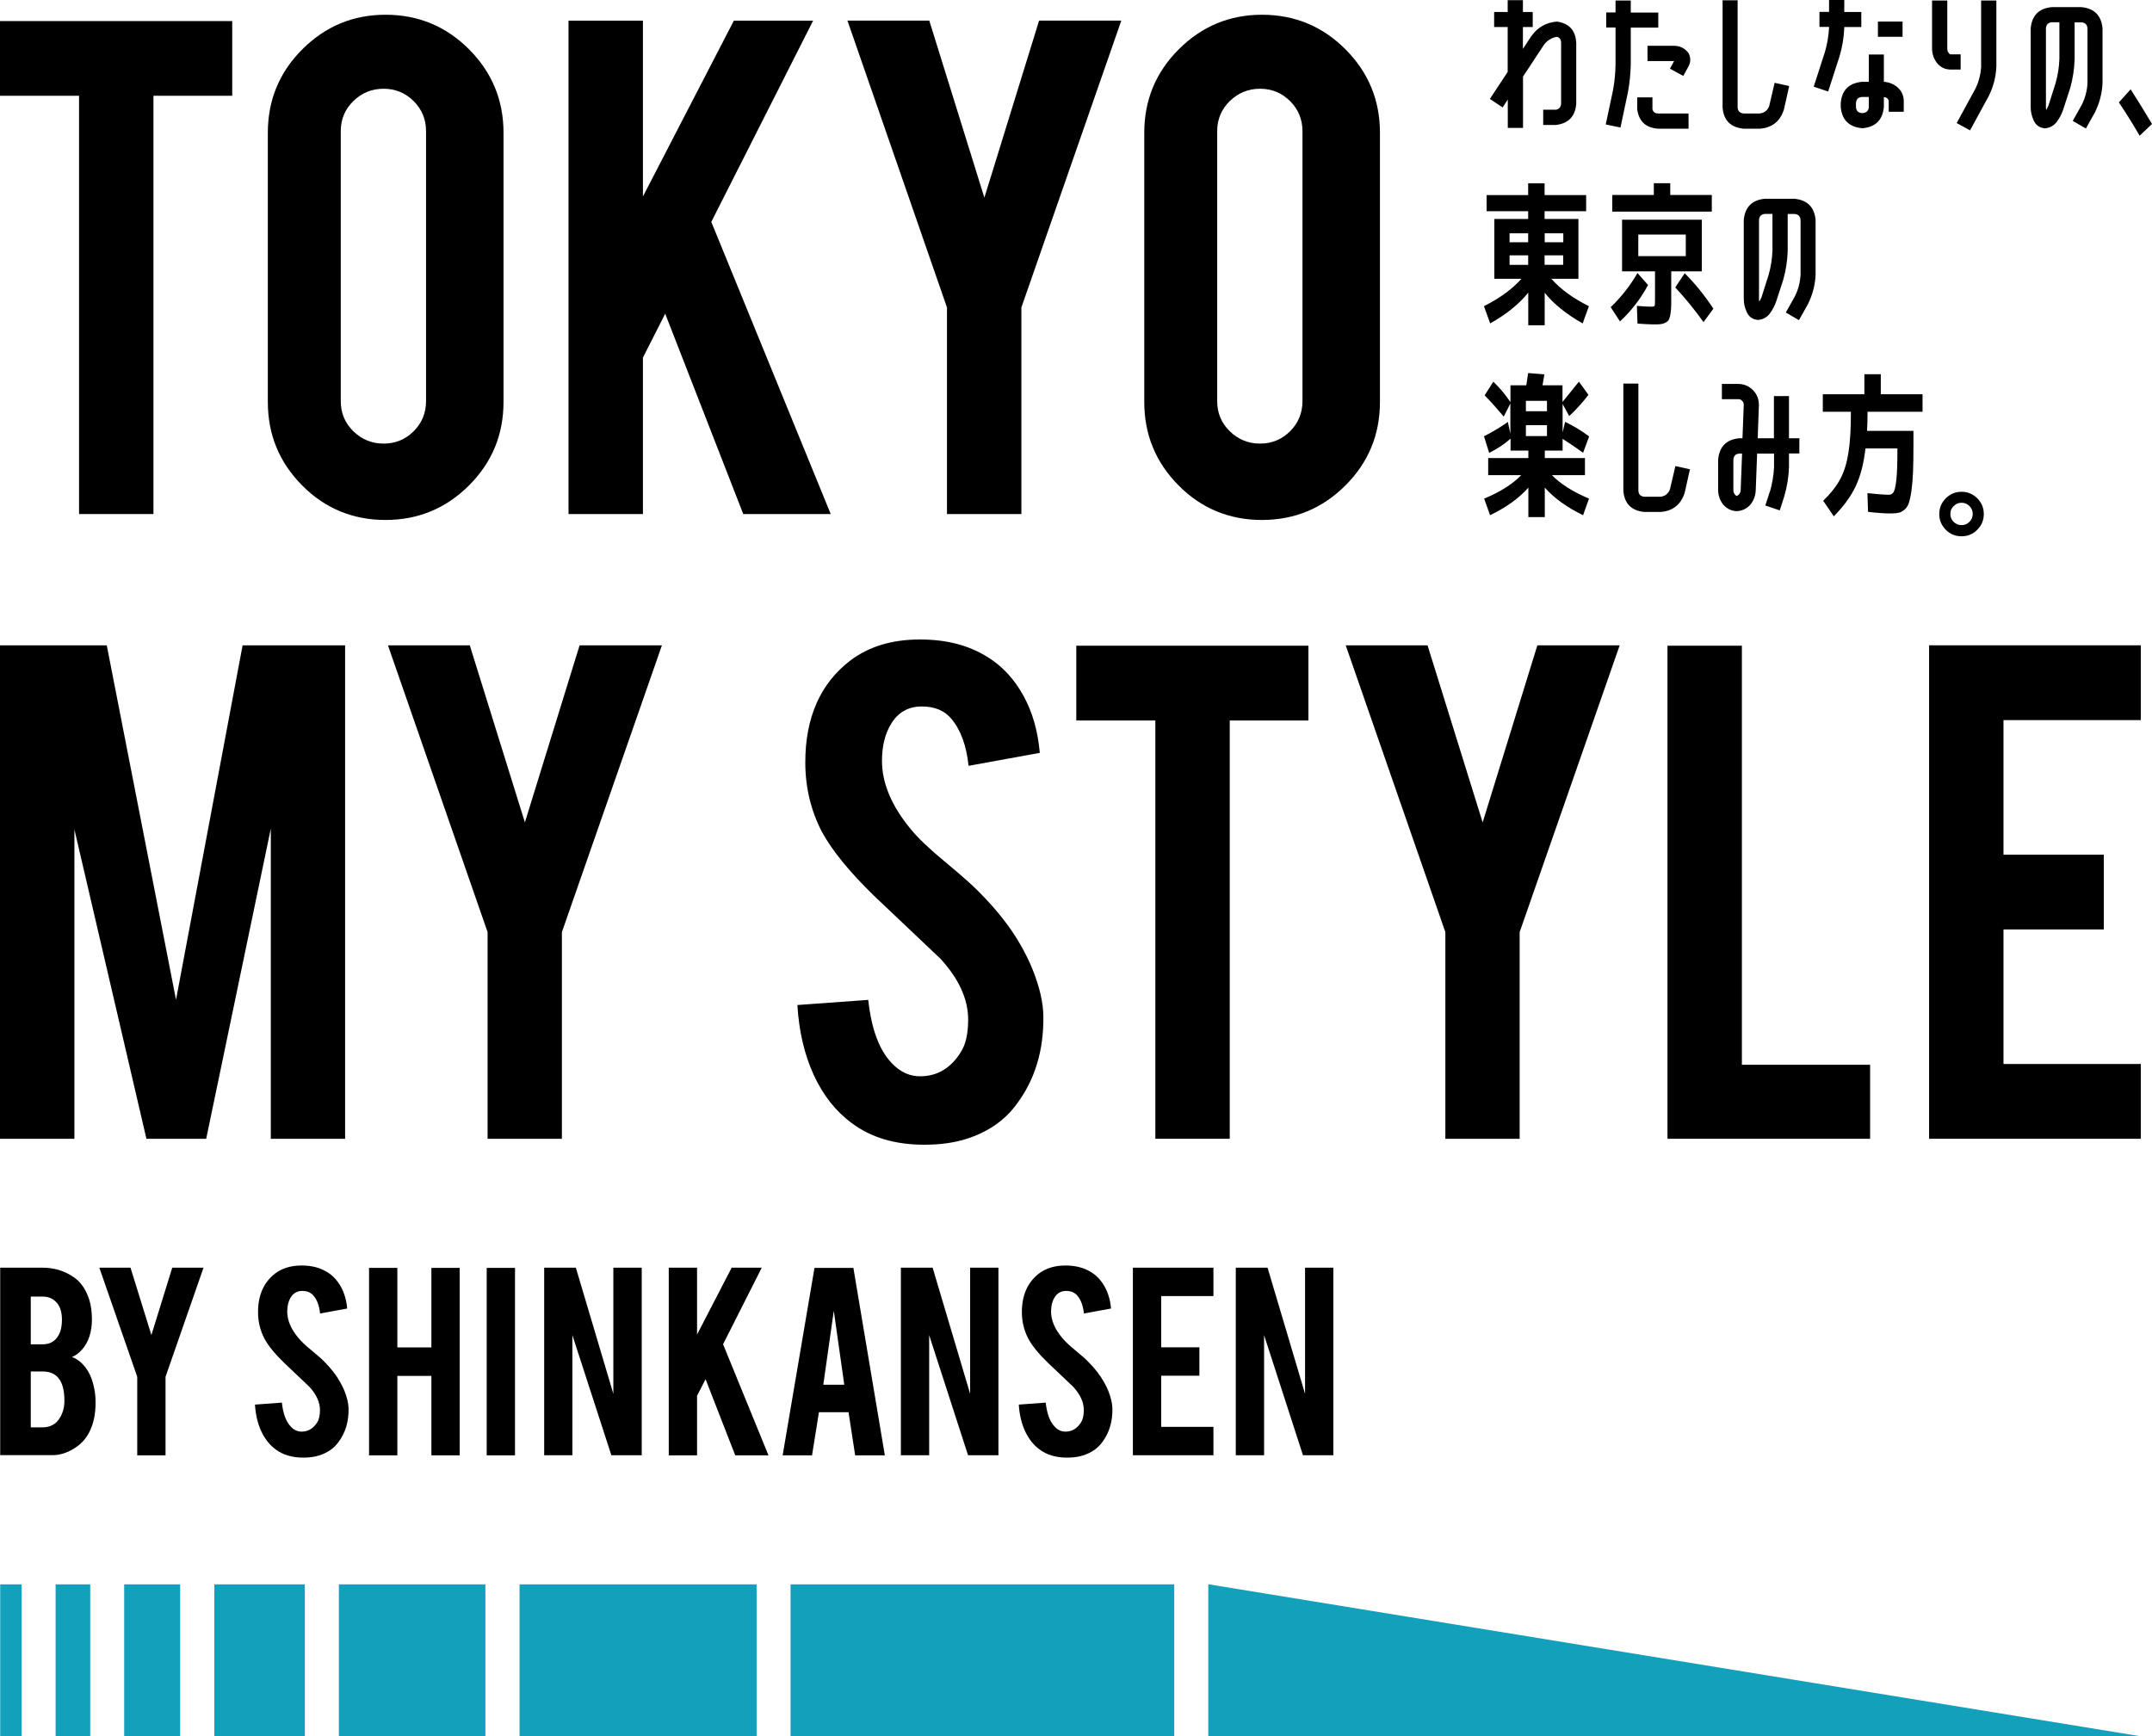
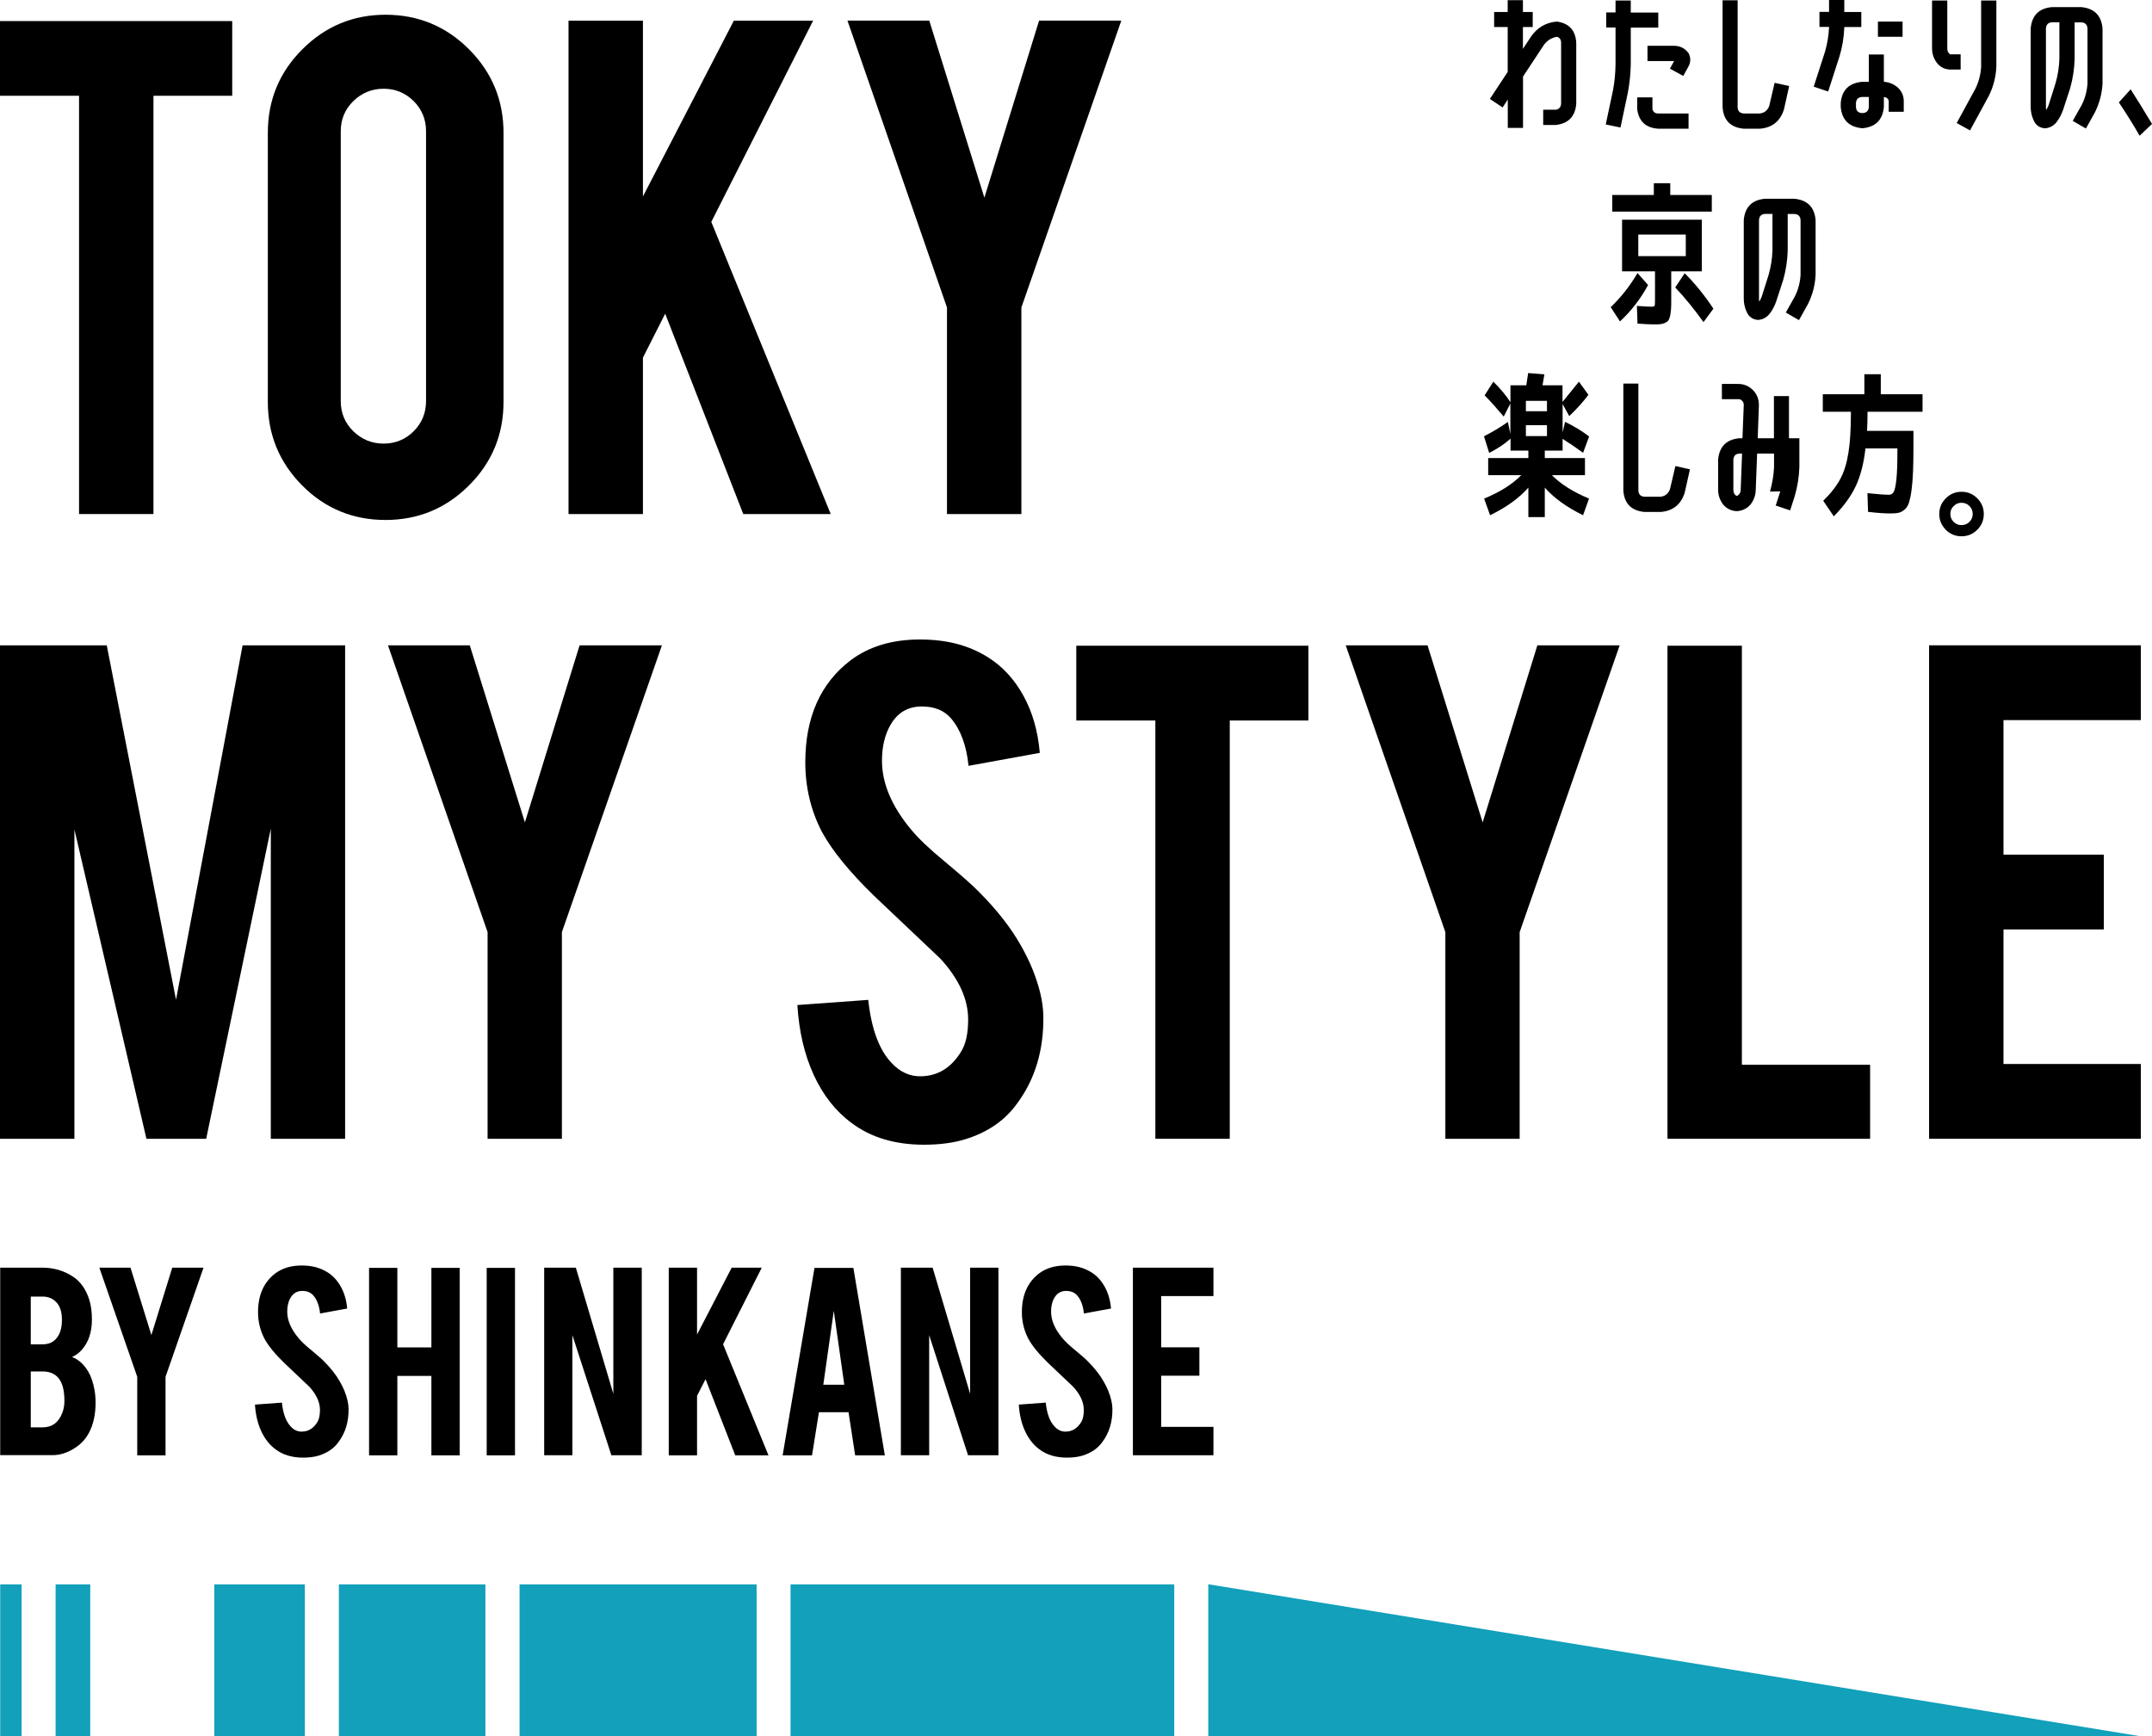
<svg xmlns="http://www.w3.org/2000/svg" id="_レイヤー_2" data-name="レイヤー 2" viewBox="0 0 217.5 175.51">
  <defs>
    <style>.cls-1 {
        fill: #12a0ba;
      }</style>
  </defs>
  <g id="_レイヤー_1-2" data-name="レイヤー 1">
    <g>
      <g>
        <polygon points="7.99 9.68 0 9.68 0 2.13 23.47 2.13 23.47 9.68 15.51 9.68 15.51 51.96 7.99 51.96 7.99 9.68" />
        <path d="M38.96,1.49c3.31,0,6.13,1.17,8.45,3.5,2.32,2.33,3.48,5.14,3.48,8.43v27.21c0,3.31-1.17,6.13-3.5,8.45-2.33,2.32-5.14,3.48-8.43,3.48s-6.13-1.17-8.43-3.5c-2.31-2.33-3.46-5.14-3.46-8.43V13.42c0-3.31,1.17-6.13,3.5-8.45,2.33-2.32,5.13-3.48,8.39-3.48M43.06,13.26c0-1.19-.42-2.21-1.25-3.04-.84-.83-1.85-1.25-3.04-1.25s-2.21.42-3.06,1.25-1.27,1.85-1.27,3.04v27.29c0,1.19.42,2.21,1.27,3.04s1.87,1.25,3.06,1.25,2.21-.42,3.04-1.25c.83-.83,1.25-1.85,1.25-3.04V13.26Z" />
        <polygon points="64.98 36.15 64.98 51.96 57.46 51.96 57.46 2.09 64.98 2.09 64.98 19.86 74.17 2.09 82.18 2.09 71.89 22.43 83.96 51.96 75.12 51.96 67.23 31.71 64.98 36.15" />
        <polygon points="95.71 31.08 85.65 2.08 93.92 2.08 99.49 19.98 105.02 2.08 113.33 2.08 103.23 31.08 103.23 51.96 95.71 51.96 95.71 31.08" />
-         <path d="M127.54,1.49c3.31,0,6.13,1.17,8.45,3.5,2.32,2.33,3.48,5.14,3.48,8.43v27.21c0,3.31-1.17,6.13-3.5,8.45-2.33,2.32-5.14,3.48-8.43,3.48s-6.13-1.17-8.43-3.5c-2.31-2.33-3.46-5.14-3.46-8.43V13.42c0-3.31,1.17-6.13,3.5-8.45,2.33-2.32,5.13-3.48,8.39-3.48M131.64,13.26c0-1.19-.42-2.21-1.25-3.04-.84-.83-1.85-1.25-3.04-1.25s-2.21.42-3.06,1.25c-.85.83-1.27,1.85-1.27,3.04v27.29c0,1.19.42,2.21,1.27,3.04.85.83,1.87,1.25,3.06,1.25s2.21-.42,3.04-1.25c.83-.83,1.25-1.85,1.25-3.04V13.26Z" />
        <polygon points="7.52 115.11 0 115.11 0 65.23 10.79 65.23 17.79 101.06 24.52 65.23 34.88 65.23 34.88 115.11 27.37 115.11 27.37 83.76 20.84 115.11 14.8 115.11 7.52 83.84 7.52 115.11" />
        <polygon points="49.28 94.22 39.21 65.23 47.48 65.23 53.05 83.13 58.58 65.23 66.9 65.23 56.79 94.22 56.79 115.11 49.28 115.11 49.28 94.22" />
        <path d="M105.45,102.7c.05,3.47-.85,6.44-2.7,8.91-1.22,1.67-2.94,2.85-5.17,3.54-1.19.37-2.59.56-4.18.56-2.94,0-5.38-.73-7.32-2.19-1.62-1.19-2.9-2.82-3.84-4.87-.94-2.05-1.49-4.41-1.65-7.06l7.16-.52c.32,2.91,1.09,5.01,2.31,6.32.9.99,1.93,1.45,3.1,1.4,1.64-.05,2.96-.86,3.94-2.43.5-.77.75-1.87.75-3.3,0-2.07-.94-4.13-2.82-6.17-1.48-1.41-3.71-3.52-6.68-6.33-2.49-2.42-4.25-4.58-5.29-6.49-1.11-2.15-1.67-4.49-1.67-7.01,0-4.54,1.52-7.98,4.57-10.31,1.88-1.41,4.21-2.11,7-2.11s4.97.6,6.88,1.79c1.49.93,2.68,2.23,3.6,3.9.92,1.67,1.46,3.59,1.65,5.77l-7.2,1.31c-.21-2.04-.79-3.63-1.75-4.77-.69-.82-1.68-1.23-2.98-1.23-1.38,0-2.43.61-3.14,1.83-.58.98-.88,2.2-.88,3.66,0,2.28.98,4.6,2.95,6.96.74.9,1.86,1.96,3.34,3.18,1.75,1.46,2.9,2.48,3.46,3.06,1.86,1.86,3.29,3.69,4.3,5.49.48.85.86,1.63,1.15,2.35.72,1.78,1.09,3.37,1.11,4.77" />
        <polygon points="116.77 72.83 108.78 72.83 108.78 65.27 132.24 65.27 132.24 72.83 124.29 72.83 124.29 115.11 116.77 115.11 116.77 72.83" />
        <polygon points="146.08 94.22 136.01 65.23 144.28 65.23 149.85 83.13 155.38 65.23 163.7 65.23 153.59 94.22 153.59 115.11 146.08 115.11 146.08 94.22" />
        <polygon points="189.01 115.11 168.53 115.11 168.53 65.27 176.05 65.27 176.05 107.63 189.01 107.63 189.01 115.11" />
        <polygon points="194.97 115.11 194.97 65.23 216.37 65.23 216.37 72.79 202.49 72.79 202.49 86.39 212.63 86.39 212.63 93.95 202.49 93.95 202.49 107.55 216.37 107.55 216.37 115.11 194.97 115.11" />
        <path d="M.02,147.1v-18.96h4.28c1.13,0,2.15.3,3.05.89.78.5,1.33,1.28,1.67,2.34.18.57.27,1.24.27,2.01,0,1.27-.34,2.29-1.01,3.05-.28.32-.61.57-1,.74.64.24,1.18.72,1.62,1.44.29.48.51,1.11.65,1.87.07.39.11.83.11,1.32,0,1.2-.23,2.22-.68,3.05-.35.65-.85,1.18-1.5,1.57-.72.45-1.45.67-2.16.67H.02ZM3.11,135.89h1.19c.89,0,1.48-.44,1.79-1.3.11-.32.17-.72.17-1.19,0-.78-.19-1.38-.58-1.78-.35-.37-.81-.56-1.38-.56h-1.19v4.84ZM3.11,144.28h1.19c.97,0,1.64-.5,2.01-1.5.13-.34.2-.74.2-1.18,0-1.06-.2-1.83-.61-2.31-.36-.44-.9-.66-1.6-.66h-1.19v5.66Z" />
        <polygon points="13.87 139.17 10.04 128.14 13.19 128.14 15.3 134.95 17.41 128.14 20.57 128.14 16.73 139.17 16.73 147.11 13.87 147.11 13.87 139.17" />
        <path d="M35.23,142.39c.02,1.32-.32,2.45-1.03,3.39-.46.64-1.12,1.08-1.97,1.35-.45.14-.98.21-1.59.21-1.12,0-2.05-.28-2.78-.83-.61-.45-1.1-1.07-1.46-1.85-.36-.78-.57-1.68-.63-2.68l2.72-.2c.12,1.1.41,1.9.88,2.4.34.38.73.55,1.18.53.63-.02,1.12-.33,1.5-.92.19-.29.29-.71.29-1.26,0-.79-.36-1.57-1.07-2.35-.57-.53-1.41-1.34-2.54-2.41-.95-.92-1.62-1.74-2.01-2.47-.42-.82-.64-1.7-.64-2.66,0-1.73.58-3.03,1.74-3.92.71-.53,1.6-.8,2.66-.8s1.89.23,2.61.68c.57.35,1.02.85,1.37,1.48.35.64.56,1.37.63,2.19l-2.74.5c-.08-.78-.3-1.38-.67-1.81-.26-.31-.64-.47-1.13-.47-.52,0-.92.23-1.19.7-.22.37-.33.84-.33,1.39,0,.87.37,1.75,1.12,2.65.28.34.7.75,1.27,1.21.67.56,1.11.94,1.32,1.16.71.71,1.25,1.4,1.63,2.09.18.32.33.62.44.89.27.68.41,1.28.42,1.81" />
        <polygon points="40.16 139.08 40.16 147.11 37.3 147.11 37.3 128.16 40.16 128.16 40.16 136.2 43.6 136.2 43.6 128.16 46.46 128.16 46.46 147.11 43.6 147.11 43.6 139.08 40.16 139.08" />
        <rect x="49.19" y="128.16" width="2.86" height="18.95" />
        <polygon points="58.2 128.14 61.99 140.89 61.99 128.14 64.86 128.14 64.86 147.1 61.79 147.1 57.85 134.96 57.85 147.1 55 147.1 55 128.14 58.2 128.14" />
        <polygon points="70.45 141.09 70.45 147.11 67.59 147.11 67.59 128.14 70.45 128.14 70.45 134.9 73.95 128.14 76.99 128.14 73.08 135.88 77.67 147.11 74.31 147.11 71.31 139.41 70.45 141.09" />
        <path d="M82.77,142.75l-.7,4.36h-2.97l3.22-18.95h3.93l3.18,18.95h-3l-.67-4.36h-2.98ZM84.27,132.5l-1.06,7.47h2.12l-1.06-7.47Z" />
        <polygon points="94.26 128.14 98.05 140.89 98.05 128.14 100.91 128.14 100.91 147.1 97.84 147.1 93.91 134.96 93.91 147.1 91.05 147.1 91.05 128.14 94.26 128.14" />
        <path d="M112.43,142.39c.02,1.32-.32,2.45-1.03,3.39-.46.64-1.12,1.08-1.97,1.35-.45.14-.98.21-1.59.21-1.12,0-2.05-.28-2.78-.83-.61-.45-1.1-1.07-1.46-1.85-.36-.78-.57-1.68-.63-2.68l2.72-.2c.12,1.1.41,1.9.88,2.4.34.38.73.55,1.18.53.63-.02,1.12-.33,1.5-.92.19-.29.29-.71.29-1.26,0-.79-.36-1.57-1.07-2.35-.57-.53-1.41-1.34-2.54-2.41-.95-.92-1.62-1.74-2.01-2.47-.42-.82-.64-1.7-.64-2.66,0-1.73.58-3.03,1.74-3.92.71-.53,1.6-.8,2.66-.8s1.89.23,2.61.68c.57.35,1.02.85,1.37,1.48.35.64.56,1.37.63,2.19l-2.74.5c-.08-.78-.3-1.38-.67-1.81-.26-.31-.64-.47-1.13-.47-.52,0-.92.23-1.19.7-.22.37-.33.84-.33,1.39,0,.87.37,1.75,1.12,2.65.28.34.7.75,1.27,1.21.67.56,1.11.94,1.32,1.16.71.71,1.25,1.4,1.63,2.09.18.32.33.62.44.89.27.68.41,1.28.42,1.81" />
        <polygon points="114.5 147.1 114.5 128.14 122.64 128.14 122.64 131.01 117.36 131.01 117.36 136.19 121.22 136.19 121.22 139.06 117.36 139.06 117.36 144.23 122.64 144.23 122.64 147.1 114.5 147.1" />
-         <polygon points="128.11 128.14 131.9 140.89 131.9 128.14 134.76 128.14 134.76 147.1 131.69 147.1 127.76 134.96 127.76 147.1 124.9 147.1 124.9 128.14 128.11 128.14" />
        <path d="M157.35,2.18c1.23.17,1.89.88,1.96,2.15v6.15c-.1,1.29-.79,2-2.05,2.15h-1.29v-1.54h1.29c.32-.06.5-.27.52-.61v-6.15c0-.32-.14-.53-.42-.61-.55.09-.99.37-1.32.82l-2.11,3.2v5.19h-1.54v-2.87l-.52.8-1.29-.86,1.8-2.73V2.73h-1.37v-1.52h1.37V.02h1.54v1.19h.99v1.52h-.99v2.21l.83-1.26c.64-.91,1.51-1.41,2.6-1.5" />
        <path d="M163.03,9.09c.16-.86.24-1.72.25-2.59v-3.72h-.94v-1.52h.94V.05h1.54v1.22h2.78v1.52h-2.78v3.72c-.02.97-.12,1.93-.3,2.88l-.74,3.5-1.49-.31.74-3.48ZM167.62,13.01c-1.26-.07-1.98-.73-2.15-1.96v-1.21h1.54v1.21c.09.29.3.44.61.42h3.04v1.54h-3.04ZM170.13,7.68l-1.35-.74.42-.77h-2.69v-1.54h2.6c.65-.02,1.16.22,1.55.74.23.45.23.9-.01,1.35l-.52.95Z" />
        <path d="M179.36,8.37l1.47.33-.53,2.37c-.38,1.19-1.19,1.84-2.43,1.94h-1.64c-1.32-.13-2.03-.84-2.13-2.15V.03h1.52v10.83c.02.38.23.58.61.61h1.64c.46-.06.77-.31.94-.75l.55-2.35Z" />
        <path d="M185.91,5.72l-1.14,3.53-1.46-.49,1.14-3.53c.23-.8.37-1.62.41-2.45v-.06h-.97v-1.52h.97V0h1.54v1.21h1.72v1.52h-1.72v.06c-.04,1-.2,1.98-.49,2.93M191.72,8.78c.44.35.67.82.69,1.39v1.13h-1.52v-1.13c-.07-.22-.23-.34-.49-.36v1c-.12,1.31-.83,2.02-2.13,2.15h-.08c-1.32-.13-2.03-.84-2.15-2.15v-.39c.11-1.31.83-2.02,2.15-2.15h.69v-2.76h1.52v2.76c.49.03.93.2,1.32.5M188.88,10.82v-1.02h-.69c-.39.03-.59.24-.61.63v.39c.02.38.22.58.61.61h.08c.38-.03.58-.23.61-.61M189.8,2.18h2.49v1.54h-2.49v-1.54Z" />
        <path d="M198.16,5.49v1.54h-1.07c-.57-.02-1.01-.26-1.35-.7-.32-.44-.47-.92-.47-1.44V.05h1.54v4.83c-.01.26.08.46.28.61h1.07ZM200.23,6.71V.05h1.54v6.66c-.04,1.03-.29,2.02-.75,2.96l-1.91,3.51-1.35-.74,1.91-3.51c.34-.71.52-1.45.57-2.23" />
        <path d="M210.4,10.6c.35-.7.54-1.43.58-2.19V2.87c-.03-.38-.23-.58-.61-.61h-.69v3.72c-.03.99-.18,1.97-.45,2.93l-.72,2.21c-.15.42-.35.82-.63,1.19-.3.4-.7.62-1.21.66-.55-.05-.94-.33-1.15-.85-.19-.42-.28-.85-.28-1.3V2.87c.12-1.31.83-2.03,2.14-2.15h2.98c1.31.13,2.02.84,2.14,2.15v5.54c-.05,1.04-.31,2.03-.77,2.95l-.91,1.63-1.33-.77.91-1.62ZM208.14,5.97v-3.72h-.75c-.38.03-.58.23-.61.61v7.95c0,.12,0,.22.03.31.09-.16.17-.32.24-.49l.7-2.21c.23-.81.36-1.62.39-2.46" />
        <path d="M214.15,10.35l1.19-1.32c.68,1.06,1.4,2.22,2.16,3.5l-1.25,1.19c-.66-1.15-1.36-2.27-2.1-3.37" />
-         <path d="M154.45,29.59c-.92,1.15-2.2,2.18-3.84,3.1l-.63-1.74c1.62-.82,2.88-1.74,3.79-2.77h-2.74v-6.05h3.42v-.78h-4.2v-1.63h4.2v-1.19h1.66v1.19h4.2v1.63h-4.2v.78h3.42v6.05h-2.74c.91,1.03,2.17,1.96,3.8,2.77l-.63,1.74c-1.64-.92-2.92-1.95-3.84-3.1v3.29h-1.66v-3.29ZM152.57,24.49h1.88v-.91h-1.88v.91ZM154.45,25.81h-1.88v.96h1.88v-.96ZM158,23.58h-1.88v.91h1.88v-.91ZM156.11,26.77h1.88v-.96h-1.88v.96Z" />
        <path d="M166.57,28.81c-.75,1.39-1.7,2.62-2.84,3.68l-.94-1.44c1.03-.98,1.94-2.13,2.71-3.45l1.07,1.21ZM173.01,19.71v1.68h-10.06v-1.68h4.2v-1.19h1.66v1.19h4.2ZM167.12,32.79c-.37,0-.9-.03-1.62-.08l-.06-1.79c.65.05,1.13.08,1.44.08.21,0,.33-.03.35-.09.03-.06.04-.27.04-.63v-2.85h-3.33v-5.22h8.06v5.22h-3.09v2.79c0,.43,0,.76-.02,1.01-.02.25-.05.48-.09.69-.05.21-.11.37-.18.47-.08.1-.19.18-.34.25-.15.07-.31.11-.49.13-.17.02-.4.02-.68.02M165.58,25.89h4.8v-2.18h-4.8v2.18ZM169.31,29.06l.96-1.44c1.08,1.08,2.04,2.28,2.9,3.58l-1,1.36c-.89-1.25-1.84-2.42-2.85-3.5" />
        <path d="M181.4,29.97c.35-.7.54-1.43.58-2.19v-5.54c-.03-.38-.23-.58-.61-.61h-.69v3.72c-.03.99-.18,1.97-.45,2.93l-.72,2.21c-.15.42-.35.82-.63,1.19-.3.4-.7.62-1.21.66-.55-.05-.94-.33-1.15-.85-.19-.42-.28-.85-.28-1.3v-7.95c.12-1.31.83-2.03,2.14-2.15h2.98c1.31.13,2.02.84,2.14,2.15v5.54c-.05,1.04-.31,2.03-.77,2.95l-.91,1.63-1.33-.77.91-1.62ZM179.14,25.34v-3.72h-.75c-.38.03-.58.23-.61.61v7.95c0,.12,0,.22.03.31.09-.16.17-.32.24-.49l.7-2.21c.23-.81.36-1.62.39-2.46" />
        <path d="M149.97,44.11c.86-.44,1.67-.92,2.43-1.46l.25,1.21v-3.07l-.67,1.32c-.61-.73-1.25-1.45-1.93-2.15l.88-1.38c.71.7,1.29,1.39,1.73,2.08v-1.71h1.6c.03-.18.09-.59.19-1.24l1.64.13c-.06.34-.12.72-.19,1.11h2.02v1.68c.51-.64,1.07-1.32,1.66-2.05l.96,1.33c-.54.72-1.19,1.44-1.94,2.15l-.67-1.22v2.88l.25-1.08c.92.45,1.73.94,2.43,1.48l-.61,1.65c-.71-.52-1.4-.99-2.07-1.41v1.19h-1.8v.75h4.06v1.73h-3.34c.88.9,2.13,1.69,3.75,2.37l-.6,1.68c-1.65-.8-2.94-1.74-3.87-2.79v2.98h-1.66v-2.98c-.93,1.06-2.22,1.99-3.87,2.79l-.6-1.68c1.62-.67,2.87-1.46,3.75-2.37h-3.34v-1.73h4.06v-.75h-1.8v-1.21c-.6.54-1.32,1.02-2.16,1.44l-.52-1.66ZM154.22,41.57h2.13v-1.05h-2.13v1.05ZM154.22,44.08h2.13v-1.1h-2.13v1.1Z" />
        <path d="M169.33,47.11l1.47.33-.53,2.37c-.38,1.19-1.19,1.84-2.43,1.94h-1.64c-1.32-.13-2.03-.84-2.13-2.15v-10.83h1.52v10.83c.02.38.23.58.61.61h1.64c.46-.06.77-.31.94-.75l.55-2.35Z" />
-         <path d="M178.89,49.69c.23-.81.37-1.63.41-2.46v-1.38h-1.71l-.14,3.71c-.02.53-.2,1.02-.53,1.44-.37.42-.83.64-1.4.67-.56-.03-1.02-.26-1.38-.69-.32-.44-.49-.93-.49-1.46v-3.07c.13-1.32.84-2.03,2.15-2.15h.31l.13-3.37c0-.17-.05-.3-.16-.41-.12-.13-.25-.18-.39-.17h-1.66v-1.54h1.66c.58,0,1.08.22,1.5.64.4.42.59.93.58,1.54l-.12,3.31h1.64v-4.26h1.52v4.26h1.05v1.54h-1.05v1.38c-.03.99-.19,1.97-.47,2.93l-.46,1.44-1.46-.49.46-1.43ZM175.93,49.5l.14-3.65h-.27c-.38.02-.58.22-.61.61v3.07c0,.27.1.47.33.61.27-.12.41-.34.41-.64" />
+         <path d="M178.89,49.69c.23-.81.37-1.63.41-2.46v-1.38h-1.71l-.14,3.71c-.02.53-.2,1.02-.53,1.44-.37.42-.83.64-1.4.67-.56-.03-1.02-.26-1.38-.69-.32-.44-.49-.93-.49-1.46v-3.07c.13-1.32.84-2.03,2.15-2.15h.31l.13-3.37c0-.17-.05-.3-.16-.41-.12-.13-.25-.18-.39-.17h-1.66v-1.54h1.66c.58,0,1.08.22,1.5.64.4.42.59.93.58,1.54l-.12,3.31h1.64v-4.26h1.52v4.26h1.05v1.54v1.38c-.03.99-.19,1.97-.47,2.93l-.46,1.44-1.46-.49.46-1.43ZM175.93,49.5l.14-3.65h-.27c-.38.02-.58.22-.61.61v3.07c0,.27.1.47.33.61.27-.12.41-.34.41-.64" />
        <path d="M188.8,51.73l-.06-1.88c.99.1,1.72.16,2.18.16.21,0,.37-.1.48-.3.11-.2.2-.63.27-1.29.07-.66.1-1.65.1-2.96v-.13h-3.23c-.17,1.52-.5,2.79-.99,3.83-.49,1.03-1.23,2.04-2.21,3.03l-1.07-1.57c.78-.76,1.36-1.51,1.74-2.23.38-.72.65-1.6.81-2.63.17-1.03.25-2.41.25-4.14h-2.84v-1.77h4.2v-2.02h1.66v2.02h4.22v1.77h-5.56c0,.75-.02,1.39-.05,1.93h4.69v1.4c0,1.07-.01,1.96-.04,2.69-.03.73-.08,1.35-.15,1.88-.07.53-.16.95-.25,1.25-.09.3-.24.54-.42.71-.19.17-.38.28-.58.34-.2.05-.46.08-.77.08-.58.01-1.38-.04-2.38-.16" />
        <path d="M196.66,53.55c-.44-.44-.66-.97-.66-1.59s.22-1.15.66-1.59c.44-.44.97-.66,1.59-.66s1.15.22,1.59.66c.44.44.66.97.66,1.59s-.22,1.15-.66,1.59c-.44.44-.97.66-1.59.66s-1.15-.22-1.6-.66M197.46,51.15c-.23.21-.34.48-.34.8s.11.58.33.8c.22.22.49.33.8.33s.58-.11.8-.33c.22-.22.33-.49.33-.8s-.11-.58-.33-.8c-.22-.22-.49-.33-.8-.33s-.58.11-.78.33" />
      </g>
      <g>
        <rect class="cls-1" x="79.91" y="160.14" width="38.78" height="15.37" transform="translate(198.59 335.66) rotate(-180)" />
        <rect class="cls-1" x="52.5" y="160.14" width="23.96" height="15.37" transform="translate(128.97 335.66) rotate(-180)" />
        <rect class="cls-1" x="34.25" y="160.14" width="14.81" height="15.37" transform="translate(83.31 335.66) rotate(-180)" />
        <rect class="cls-1" x="21.66" y="160.14" width="9.15" height="15.37" transform="translate(52.47 335.66) rotate(-180)" />
-         <rect class="cls-1" x="12.56" y="160.14" width="5.66" height="15.37" transform="translate(30.77 335.66) rotate(-180)" />
        <rect class="cls-1" x="5.62" y="160.14" width="3.5" height="15.37" transform="translate(14.74 335.66) rotate(-180)" />
        <rect class="cls-1" x=".02" y="160.14" width="2.16" height="15.37" transform="translate(2.2 335.66) rotate(-180)" />
        <polygon class="cls-1" points="216.37 175.51 122.12 175.51 122.12 160.14 216.37 175.51" />
      </g>
    </g>
  </g>
</svg>